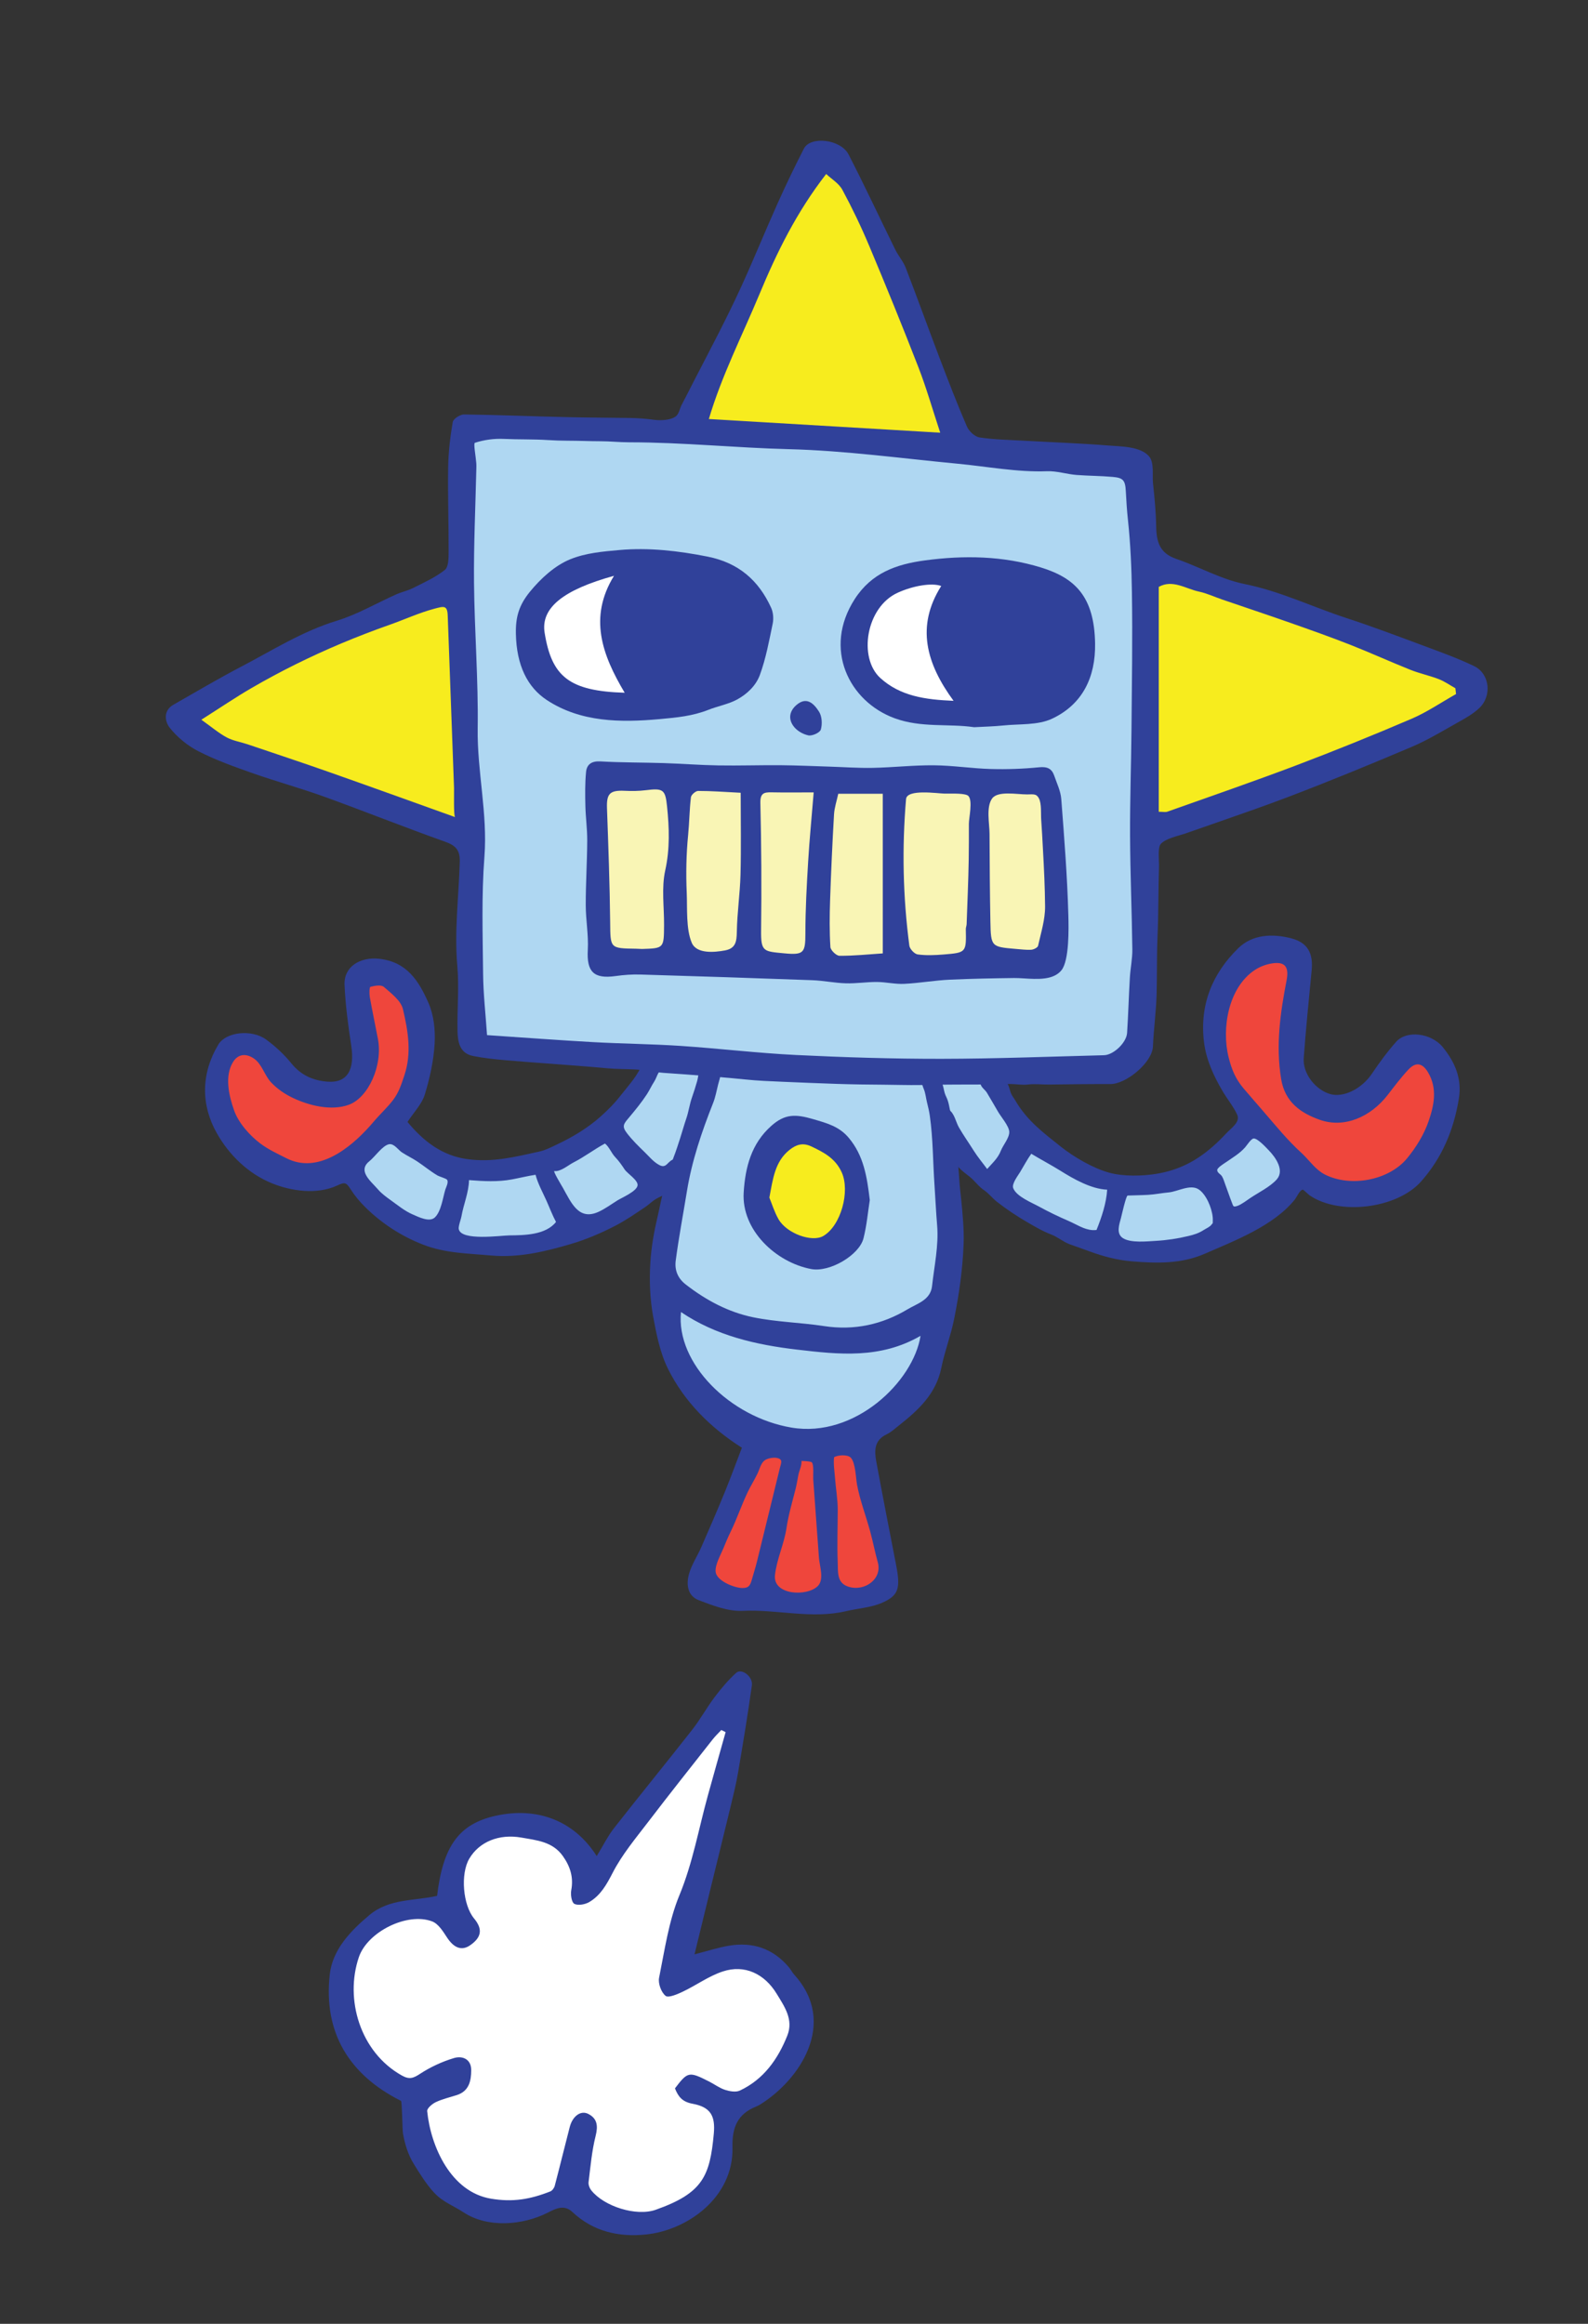
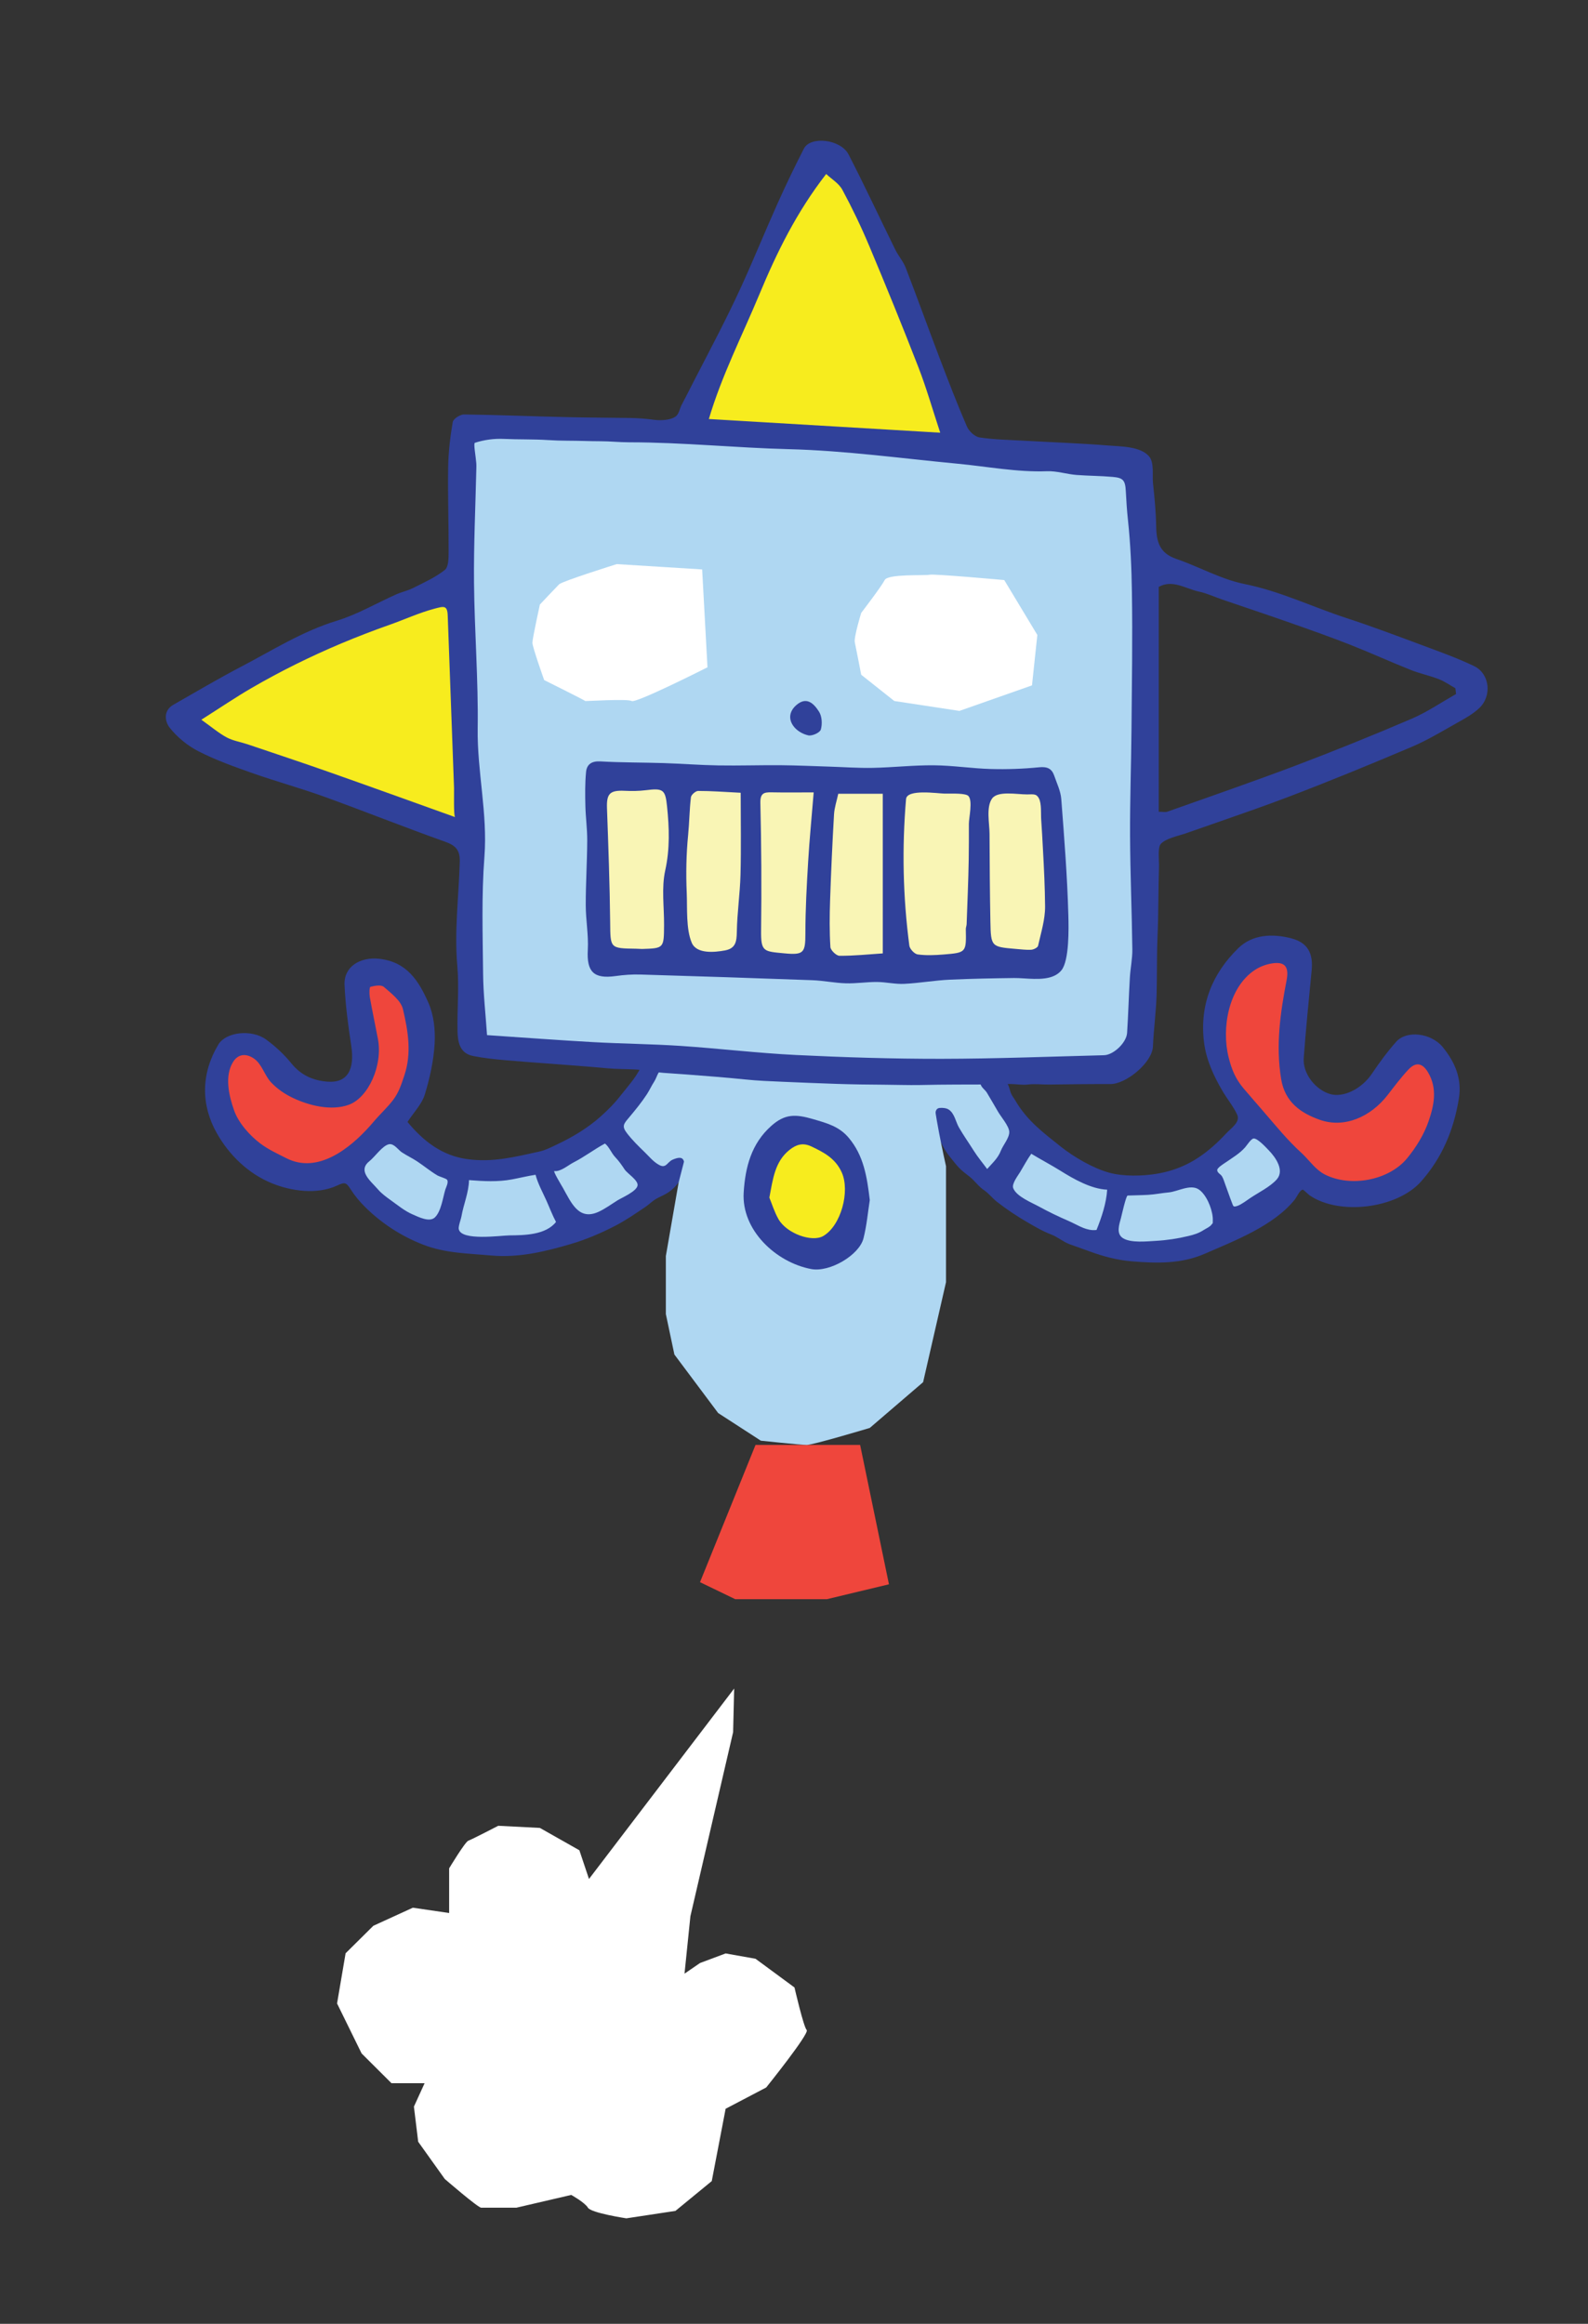
<svg xmlns="http://www.w3.org/2000/svg" width="149px" height="218px" viewBox="0 0 149 218" version="1.1" xml:space="preserve">
  <rect x="0" y="0" width="149" height="218" fill="#333333" stroke="none" />
  <defs />
  <g>
    <title>101-a</title>
    <desc>Created with Sketch.</desc>
    <g id="space" stroke="none" stroke-width="1" fill="none" fill-rule="evenodd">
      <g id="101-a" fill-rule="nonzero">
        <g id="robot" transform="translate(15, 13)">
          <g id="Group" transform="translate(71.514, 74.249)">
            <path d="M48.978,17.425 L47.276,21.357 L43.069,24.635 L39.564,24.635 L36.158,23.253 L28.646,14.545 L26.944,8.583 C26.944,8.583 29.046,5.715 29.147,5.053 C29.247,4.391 31.851,1.896 31.851,1.896 C31.851,1.896 34.155,1.597 34.355,1.896 C34.555,2.196 35.156,3.394 35.156,3.394 L35.557,6.288 L35.257,9.382 L35.357,11.835 L34.956,14.072 L36.158,15.859 C36.158,15.859 37.962,16.486 38.662,16.626 C39.363,16.767 42.268,15.859 42.268,15.859 L45.072,11.835 L47.276,11.835 L48.978,13.2 C48.978,13.198 49.54,16.128 48.978,17.425 Z" id="Shape" fill="#EF463C" />
            <path d="M30.749,17.425 L27.444,21.258 L23.838,23.053 L18.83,23.951 L12.22,20.36 L8.513,17.425 L6.91,13.873 L5.909,10.779 L2.904,9.382 L0.6,10.48 L0.6,13.406 L1.219,17.489 L3.907,20.859 L7.412,24.634 L13.221,28.343 C13.221,28.343 19.23,29.74 19.531,29.94 C19.831,30.14 25.24,29.94 25.24,29.94 L30.749,26.846 L35.056,23.053 L30.749,17.425 Z" id="Shape" fill="#AFD7F2" />
            <path d="M6.086,15.261 C6.438,15.849 6.783,16.441 7.126,17.034 C7.399,17.508 8.145,18.368 8.182,18.908 C8.22,19.474 7.605,20.168 7.405,20.681 C7.12,21.414 6.621,21.836 6.109,22.418 C5.701,21.86 5.233,21.307 4.855,20.705 C4.396,19.974 3.894,19.271 3.464,18.523 C3.16,17.996 3.055,17.217 2.517,16.849 C2.293,16.695 1.912,16.659 1.645,16.691 C1.247,16.738 1.26,17.122 1.22,17.489 C1.177,17.88 1.133,18.402 1.281,18.767 C1.653,19.684 1.987,20.51 2.621,21.283 C2.905,21.629 3.186,22.01 3.5,22.331 C3.801,22.641 4.129,22.87 4.459,23.133 C4.949,23.523 5.295,24.055 5.819,24.405 C6.257,24.699 6.597,25.155 7.025,25.49 C7.895,26.172 8.854,26.814 9.814,27.372 C10.555,27.803 11.311,28.254 12.111,28.557 C12.731,28.793 13.24,29.25 13.86,29.479 C14.455,29.698 15.081,29.908 15.688,30.133 C16.972,30.609 18.308,30.965 19.678,31.078 C22.022,31.272 24.33,31.325 26.516,30.371 C29.34,29.138 32.974,27.761 34.969,25.29 C35.15,25.066 35.458,24.342 35.746,24.358 C35.782,24.36 36.27,24.821 36.344,24.872 C39.12,26.805 44.559,26.137 46.819,23.592 C48.801,21.36 49.891,18.743 50.368,15.821 C50.678,13.933 49.998,12.39 48.866,10.992 C47.785,9.655 45.475,9.372 44.489,10.479 C43.651,11.419 42.903,12.448 42.197,13.493 C41.254,14.891 39.535,15.761 38.269,15.379 C36.885,14.961 35.71,13.448 35.814,12.015 C36.014,9.276 36.29,6.542 36.555,3.808 C36.714,2.189 36.203,1.187 34.651,0.779 C32.889,0.317 31.004,0.399 29.67,1.702 C27.239,4.078 26.032,7.002 26.455,10.506 C26.655,12.162 27.358,13.68 28.195,15.106 C28.625,15.837 29.207,16.542 29.564,17.307 C29.892,18.008 29.022,18.559 28.541,19.075 C28.135,19.51 27.739,19.902 27.29,20.297 C25.73,21.67 24.088,22.523 21.998,22.868 C20.655,23.09 18.887,23.123 17.575,22.766 C16.056,22.354 14.232,21.284 13.007,20.31 C11.35,18.99 9.843,17.866 8.755,15.994 C8.618,15.759 8.428,15.54 8.335,15.289 C8.23,15.004 8.186,14.72 8.039,14.446 C7.748,13.906 7.269,13.455 6.662,13.301 C6.231,13.193 5.538,13.258 5.457,13.773 C5.422,13.999 5.434,14.332 5.52,14.541 C5.634,14.824 5.931,15.002 6.086,15.261 Z M28.767,11.946 C28.085,9.241 28.73,5.369 31.259,3.724 C31.691,3.443 32.216,3.245 32.724,3.149 C34.018,2.906 34.459,3.406 34.206,4.711 C33.611,7.775 33.177,10.827 33.694,13.977 C34.053,16.165 35.564,17.18 37.323,17.802 C39.609,18.609 42.079,17.557 43.701,15.457 C44.324,14.65 44.939,13.83 45.636,13.088 C46.311,12.367 46.938,12.443 47.477,13.35 C48.389,14.889 48.03,16.483 47.522,17.954 C47.094,19.195 46.352,20.392 45.51,21.415 C43.795,23.497 40.186,24.156 37.787,22.928 C36.975,22.512 36.427,21.727 35.789,21.089 C35.725,21.025 35.659,20.961 35.593,20.901 C34.282,19.706 33.238,18.412 32.084,17.075 C31.442,16.331 30.808,15.609 30.175,14.864 C29.403,13.951 29.055,13.088 28.767,11.946 Z M28.48,21.806 C29.139,21.351 29.827,20.951 30.335,20.359 C30.477,20.192 30.867,19.592 31.097,19.557 C31.468,19.502 32.29,20.413 32.543,20.674 C33.17,21.322 34.034,22.545 33.282,23.393 C32.669,24.083 31.606,24.6 30.834,25.115 C30.506,25.333 29.954,25.756 29.594,25.876 C29.367,25.952 29.274,25.957 29.212,25.885 C29.159,25.823 29.128,25.703 29.055,25.521 C28.843,24.99 28.67,24.441 28.465,23.906 C28.363,23.641 28.283,23.323 28.13,23.083 C28.014,22.901 27.677,22.763 27.698,22.501 C27.714,22.289 28.311,21.921 28.48,21.806 Z M18.671,26.991 C18.718,26.815 19.14,24.911 19.29,24.906 C19.938,24.882 20.583,24.878 21.231,24.84 C21.872,24.803 22.505,24.668 23.145,24.612 C23.988,24.537 25.171,23.803 25.968,24.336 C26.645,24.787 27.188,26.038 27.272,26.932 C27.284,27.048 27.286,27.159 27.281,27.261 C27.264,27.597 27.335,27.404 27.155,27.642 C26.992,27.857 26.662,27.99 26.441,28.132 C25.955,28.446 25.533,28.573 24.993,28.703 C23.993,28.945 22.968,29.1 21.941,29.157 C21.102,29.203 19.599,29.375 18.853,28.905 C18.184,28.483 18.507,27.609 18.671,26.991 Z M9.204,22.701 C9.543,22.135 9.871,21.519 10.25,20.986 C11.14,21.526 12.094,22.025 12.986,22.581 C14.232,23.359 15.869,24.293 17.371,24.357 C17.295,25.612 16.849,26.957 16.371,28.136 C16.242,28.152 16.114,28.155 15.99,28.148 C15.195,28.098 14.487,27.611 13.775,27.302 C12.817,26.887 11.88,26.438 10.966,25.936 C10.281,25.56 8.856,25.001 8.553,24.207 C8.4,23.8 9.015,23.016 9.204,22.701 Z" id="Shape" fill="#30419A" />
          </g>
          <g id="Group" transform="translate(4.207, 76.644)">
            <path d="M14.423,1.896 L14.423,4.391 L14.423,8.284 L14.423,11.477 L13.121,12.874 L11.468,12.874 L8.113,11.277 L5.409,9.439 C5.409,9.439 4.608,8.282 3.906,8.382 C3.205,8.482 2.103,9.439 2.103,9.439 L0.901,11.376 L1.502,14.23 L1.703,16.267 L3.806,18.762 L7.662,20.059 L11.468,20.658 L14.423,18.263 L18.73,14.231 L20.132,10.803 L20.633,6.187 L19.03,3.193 L17.428,1.896 C17.428,1.896 16.226,0.699 14.423,1.896 Z" id="Shape" fill="#EF463C" />
            <path d="M13.922,20.658 L17.427,24.452 L22.525,26.548 L30.749,26.946 L36.759,24.951 L42.167,21.556 L45.019,19.362 L47.175,12.149 L49.29,8.854 L48.677,6.288 L45.572,5.49 C45.572,5.49 43.87,4.991 43.769,5.49 C43.669,5.989 43.068,7.785 43.068,7.785 L41.766,9.981 L40.764,12.149 L38.962,14.231 L36.758,16.767 L33.352,18.763 L29.195,20.06 L24.339,20.06 L18.63,17.311 L17.528,16.108 L13.922,20.658 Z" id="Shape" fill="#AFD7F2" />
            <path d="M43.222,19.689 C43.078,19.772 42.904,19.785 42.632,19.637 C42.091,19.344 41.694,18.839 41.258,18.419 C40.675,17.856 40.121,17.311 39.622,16.665 C39.106,15.998 39.32,15.779 39.815,15.191 C40.402,14.493 40.981,13.786 41.481,13.024 C41.737,12.634 41.928,12.203 42.18,11.815 C42.344,11.561 42.421,11.272 42.569,11.015 C42.676,10.83 42.835,10.727 42.903,10.518 C43.011,10.187 43.038,9.535 42.855,9.223 C42.678,8.921 42.236,8.851 41.911,8.905 C41.297,9.006 41.269,9.561 41.095,10.046 C40.664,11.248 39.824,12.099 39.049,13.099 C38.471,13.845 37.82,14.504 37.111,15.131 C35.923,16.181 34.544,17.01 33.117,17.689 C32.558,17.955 31.98,18.258 31.369,18.391 C29.084,18.889 27.038,19.425 24.632,19.095 C22.233,18.766 20.48,17.364 19.028,15.606 C19.636,14.677 20.375,13.934 20.647,13.048 C21.124,11.496 21.482,9.867 21.574,8.252 C21.646,6.984 21.498,5.578 20.992,4.432 C20.109,2.432 18.996,0.573 16.343,0.298 C14.611,0.119 13.044,1.007 13.121,2.759 C13.206,4.655 13.458,6.551 13.747,8.43 C14.099,10.715 13.384,11.958 11.547,11.829 C10.219,11.736 9.052,11.244 8.151,10.133 C7.466,9.288 6.645,8.517 5.764,7.877 C4.394,6.881 1.989,7.167 1.284,8.341 C-0.356,11.076 -0.364,14 1.135,16.659 C2.284,18.698 4.062,20.429 6.243,21.335 C8.097,22.105 10.528,22.446 12.408,21.58 C13.149,21.239 13.27,21.259 13.702,21.937 C14.079,22.531 14.535,23.074 15.034,23.571 C16.569,25.102 18.445,26.321 20.468,27.109 C22.576,27.931 24.671,27.936 26.886,28.136 C29.454,28.367 31.965,27.767 34.407,27.042 C35.829,26.62 37.219,26.024 38.537,25.34 C39.511,24.833 40.415,24.208 41.325,23.597 C41.62,23.399 41.876,23.15 42.161,22.949 C42.502,22.709 42.919,22.557 43.282,22.351 C44.016,21.937 44.646,21.208 44.915,20.407 C45.029,20.065 45.146,19.087 44.677,18.986 C44.439,18.934 44.122,19.053 43.916,19.141 C43.592,19.281 43.439,19.564 43.222,19.689 Z M7.674,19.015 C6.838,18.592 5.969,18.192 5.226,17.634 C4.242,16.896 3.177,15.71 2.761,14.532 C2.273,13.15 1.839,11.305 2.662,9.979 C3.132,9.221 3.874,9.16 4.595,9.643 C5.377,10.168 5.597,11.22 6.222,11.888 C6.803,12.508 7.521,12.997 8.29,13.36 C9.812,14.079 11.877,14.595 13.522,13.995 C15.365,13.323 16.717,10.295 16.257,7.845 C16.01,6.529 15.725,5.219 15.493,3.901 C15.436,3.575 15.448,2.962 15.551,2.933 C15.953,2.824 16.561,2.721 16.809,2.938 C17.505,3.544 18.413,4.228 18.602,5.03 C19.089,7.103 19.429,9.161 18.737,11.228 C18.458,12.06 18.226,12.822 17.683,13.539 C17.136,14.259 16.459,14.867 15.877,15.556 C15.756,15.7 15.629,15.845 15.498,15.992 C13.611,18.098 10.618,20.502 7.674,19.015 Z M22.581,21.942 C22.349,22.695 22.194,23.98 21.605,24.556 C21.096,25.054 20.063,24.521 19.507,24.281 C18.745,23.953 18.097,23.403 17.427,22.927 C17.027,22.642 16.586,22.316 16.267,21.944 C15.919,21.536 15.361,21.054 15.116,20.55 C14.913,20.131 14.927,19.699 15.46,19.283 C15.957,18.894 16.683,17.813 17.298,17.698 C17.766,17.611 18.162,18.235 18.496,18.456 C18.965,18.765 19.477,19.003 19.945,19.314 C20.584,19.738 21.184,20.242 21.848,20.632 C22.022,20.734 22.652,20.904 22.742,21.032 C22.904,21.265 22.647,21.731 22.581,21.942 Z M28.6,26.249 C27.791,26.256 24.031,26.803 23.837,25.646 C23.822,25.557 23.839,25.429 23.871,25.286 C23.934,25 24.057,24.66 24.091,24.463 C24.291,23.314 24.773,22.247 24.799,21.063 C26.133,21.17 27.511,21.247 28.835,20.996 C29.564,20.859 30.298,20.676 31.043,20.562 C31.252,21.374 31.71,22.206 32.052,22.964 C32.349,23.623 32.631,24.375 32.963,24.989 C31.992,26.217 29.989,26.236 28.6,26.249 Z M38.683,22.993 C38.107,23.357 37.564,23.76 36.947,24.041 C35.081,24.89 34.393,23.177 33.609,21.787 C33.579,21.736 33.303,21.278 33.08,20.871 C32.888,20.52 32.734,20.205 32.809,20.215 C33.399,20.29 34.094,19.667 34.618,19.399 C35.645,18.874 36.547,18.175 37.556,17.632 C37.954,17.944 38.154,18.523 38.51,18.899 C38.868,19.277 39.121,19.638 39.399,20.061 C39.654,20.449 40.695,21.078 40.614,21.57 C40.522,22.134 39.112,22.721 38.683,22.993 Z" id="Shape" fill="#30419A" />
          </g>
          <g id="Group" transform="translate(15.625, 143.708)">
            <path d="M38.261,1.697 L24.639,19.561 L23.737,16.867 L20.031,14.771 L16.125,14.571 C16.125,14.571 13.621,15.869 13.32,15.968 C13.02,16.068 11.517,18.563 11.517,18.563 L11.517,22.754 L8.112,22.256 L4.406,23.952 L1.802,26.532 L1.001,31.237 L3.304,35.928 L6.109,38.722 L9.214,38.722 L8.212,40.917 L8.613,44.211 L11.107,47.704 C11.107,47.704 14.222,50.398 14.523,50.398 C14.823,50.398 17.828,50.398 17.828,50.398 L22.974,49.201 C22.974,49.201 24.239,49.9 24.539,50.398 C24.84,50.897 28.145,51.396 28.145,51.396 L32.752,50.698 L36.158,47.903 L37.46,41.117 L41.266,39.121 C41.266,39.121 45.36,34.031 45.066,33.732 C44.771,33.433 43.921,29.74 43.921,29.74 L40.265,27.046 L37.46,26.546 L35.056,27.445 L33.602,28.443 L34.155,23.054 L38.162,5.789 L38.261,1.697 Z" id="Shape" fill="#FFFFFF" />
-             <path d="M43.401,27.849 C41.913,26.08 39.998,25.438 37.748,25.824 C36.766,25.992 35.808,26.305 34.541,26.629 C35.096,24.347 35.597,22.285 36.102,20.224 C36.709,17.741 37.325,15.259 37.924,12.774 C38.18,11.709 38.446,10.642 38.63,9.563 C39.091,6.845 39.544,4.124 39.923,1.395 C40.037,0.571 38.959,-0.235 38.455,0.22 C37.707,0.895 37.044,1.682 36.436,2.489 C35.684,3.484 35.082,4.593 34.314,5.573 C31.894,8.66 29.409,11.697 26.992,14.786 C26.402,15.539 25.974,16.418 25.365,17.413 C23.241,14.076 19.769,12.765 15.865,13.636 C12.455,14.398 10.941,16.461 10.386,21.144 C8.258,21.632 5.913,21.379 4.048,22.936 C2.24,24.446 0.577,26.199 0.317,28.512 C-0.294,33.966 2.132,37.937 6.998,40.375 C7.104,40.429 7.126,43.109 7.185,43.438 C7.362,44.423 7.662,45.425 8.193,46.282 C8.769,47.213 9.347,48.161 10.092,48.971 C10.919,49.872 11.894,50.194 12.861,50.83 C15.144,52.332 18.427,52.05 20.778,50.861 C21.417,50.538 22.272,50.041 23.069,50.791 C25.03,52.636 27.423,53.18 30.016,52.909 C33.859,52.506 38.219,49.445 38.103,44.726 C38.056,42.859 38.581,41.61 40.319,40.912 C40.433,40.866 40.545,40.811 40.65,40.748 C44.408,38.445 48.005,33.074 43.904,28.546 C43.712,28.336 43.585,28.068 43.401,27.849 Z M43.245,34.26 C42.362,36.468 41.029,38.361 38.795,39.41 C38.422,39.585 37.845,39.484 37.416,39.347 C36.888,39.177 36.423,38.823 35.921,38.568 C34.013,37.6 33.91,37.623 32.706,39.204 C33.01,39.964 33.368,40.463 34.358,40.647 C36.029,40.957 36.504,41.76 36.351,43.445 C35.986,47.451 35.309,49.028 30.914,50.588 C29.073,51.242 26.066,50.285 24.861,48.779 C24.697,48.575 24.57,48.248 24.6,48 C24.779,46.548 24.906,45.076 25.262,43.664 C25.499,42.724 25.419,42.03 24.569,41.599 C23.861,41.239 23.097,41.811 22.832,42.832 C22.355,44.666 21.91,46.51 21.427,48.343 C21.373,48.546 21.194,48.8 21.011,48.872 C19.101,49.621 17.498,49.893 15.453,49.555 C11.684,48.931 9.791,44.668 9.457,41.34 C9.431,41.08 9.924,40.658 10.265,40.497 C10.885,40.203 11.572,40.047 12.231,39.836 C13.388,39.467 13.584,38.499 13.589,37.504 C13.595,36.455 12.766,36.124 11.972,36.361 C10.865,36.692 9.773,37.198 8.806,37.828 C8.185,38.234 7.812,38.403 7.103,38.01 C3.15,35.82 1.709,30.823 3.047,26.894 C3.862,24.499 7.611,22.655 9.927,23.543 C10.499,23.762 10.939,24.466 11.307,25.033 C11.96,26.036 12.694,26.333 13.495,25.775 C14.568,25.027 14.678,24.256 13.856,23.265 C12.806,22.001 12.569,19.094 13.399,17.67 C14.33,16.071 16.206,15.309 18.285,15.676 C19.729,15.932 21.22,16.048 22.185,17.407 C22.88,18.386 23.203,19.403 22.974,20.619 C22.895,21.034 23.011,21.769 23.269,21.896 C23.629,22.074 24.283,21.952 24.671,21.722 C25.735,21.092 26.294,20.083 26.87,18.964 C27.756,17.246 29.04,15.72 30.225,14.167 C32.205,11.573 34.237,9.019 36.255,6.454 C36.498,6.146 36.787,5.874 37.055,5.586 C37.189,5.652 37.324,5.719 37.459,5.785 C36.903,7.765 36.342,9.743 35.794,11.725 C34.93,14.852 34.38,18.041 33.121,21.09 C32.118,23.521 31.743,26.22 31.217,28.825 C31.109,29.357 31.413,30.192 31.824,30.524 C32.09,30.739 32.933,30.374 33.45,30.128 C34.712,29.528 35.877,28.67 37.189,28.238 C39.267,27.552 41.119,28.479 42.24,30.314 C42.996,31.551 43.846,32.755 43.245,34.26 Z" id="Shape" fill="#30419A" />
          </g>
          <g id="Group" transform="translate(45.673, 80.836)">
            <polygon id="Shape" fill="#EF463C" points="20.032 41.715 10.216 41.715 5.008 54.589 8.313 56.186 16.91 56.186 22.736 54.789" />
            <path d="M5.709,6.612 L3.005,17.078 L1.803,23.993 L1.803,29.441 L2.604,33.233 L6.71,38.722 L10.717,41.317 C10.717,41.317 14.424,41.713 15.024,41.714 C15.624,41.716 20.939,40.119 20.939,40.119 L25.941,35.828 L28.09,26.447 L28.09,15.569 C28.09,15.569 26.697,9.382 27.02,8.882 C27.343,8.383 26.442,5.247 26.442,5.247 L23.537,1.597 L19.521,0.1 L14.323,0.1 L9.096,0.1 L5.709,6.612 Z" id="Shape" fill="#AFD7F2" />
            <polygon id="Shape" fill="#F7EC1E" points="15.032 11.916 12.52 13.119 10.216 15.17 10.216 18.564 12.624 22.755 15.674 23.994 18.201 22.755 19.521 18.963 19.521 15.47 18.201 13.119" />
            <path d="M15.441,25.215 C17.18,25.542 19.95,23.908 20.348,22.329 C20.656,21.11 20.764,19.841 20.938,18.746 C20.677,16.541 20.362,14.571 18.965,12.906 C18.059,11.827 16.906,11.527 15.625,11.152 C13.956,10.663 12.968,10.659 11.71,11.772 C9.816,13.447 9.253,15.677 9.106,18.028 C8.885,21.547 12.118,24.588 15.441,25.215 Z M13.416,14.028 C14.037,13.536 14.658,13.339 15.438,13.705 C16.625,14.264 17.717,14.835 18.308,16.152 C19.102,17.918 18.237,21.147 16.573,22.116 C15.514,22.733 13.141,21.882 12.371,20.534 C11.98,19.848 11.747,19.073 11.515,18.513 C11.856,16.719 12.039,15.122 13.416,14.028 Z" id="Shape" fill="#30419A" />
-             <path d="M28.125,9.089 C28.066,8.967 28.011,8.843 27.971,8.712 C27.866,8.369 27.848,8.03 27.68,7.693 C27.433,7.196 27.434,6.323 26.835,6.067 C26.671,5.997 26.193,6.023 26.035,6.111 C25.861,6.209 25.788,6.42 25.766,6.598 C25.686,7.243 25.775,7.77 26.016,8.356 C26.164,8.715 26.204,9.158 26.297,9.539 C26.401,9.965 26.507,10.391 26.569,10.827 C26.874,12.968 26.861,15.15 27.008,17.31 C27.094,18.582 27.15,19.855 27.257,21.125 C27.415,22.996 26.989,24.921 26.78,26.816 C26.635,28.13 25.368,28.458 24.503,28.979 C22.108,30.418 19.482,31 16.648,30.566 C14.441,30.228 12.179,30.187 9.999,29.74 C7.66,29.26 5.56,28.134 3.657,26.653 C2.88,26.048 2.618,25.261 2.73,24.418 C3.016,22.241 3.428,20.081 3.781,17.913 C4.246,15.052 5.17,12.33 6.236,9.643 C6.46,9.081 6.558,8.493 6.706,7.909 C6.8,7.54 6.925,7.208 6.965,6.82 C7.008,6.393 7.11,5.506 6.584,5.303 C6.035,5.091 5.376,5.532 5.129,5.994 C4.867,6.486 4.886,7.07 4.736,7.596 C4.59,8.108 4.432,8.612 4.254,9.117 C4.028,9.761 3.944,10.444 3.723,11.089 C3.518,11.688 3.351,12.295 3.158,12.899 C2.963,13.51 2.764,14.13 2.532,14.727 C2.141,15.733 1.88,16.786 1.591,17.822 C1.367,18.623 1.228,19.445 1.037,20.254 C0.697,21.696 0.439,23.128 0.349,24.604 C0.243,26.313 0.308,28.035 0.621,29.721 C0.928,31.375 1.268,33.097 2.008,34.583 C3.553,37.681 5.975,40.087 8.937,41.978 C8.393,43.395 7.895,44.768 7.342,46.118 C6.633,47.847 5.892,49.563 5.142,51.274 C4.775,52.115 4.245,52.9 3.99,53.768 C3.701,54.75 3.805,55.866 4.892,56.281 C6.206,56.783 7.644,57.343 9,57.279 C12.247,57.126 15.483,58.07 18.719,57.308 C19.842,57.043 21.045,56.979 22.082,56.527 C23.684,55.829 23.831,55.14 23.389,52.879 C22.764,49.682 22.142,46.485 21.549,43.284 C21.36,42.265 21.342,41.28 22.516,40.722 C22.951,40.515 23.32,40.165 23.705,39.862 C25.518,38.432 27.161,36.904 27.651,34.479 C27.964,32.939 28.54,31.451 28.85,29.91 C29.319,27.59 29.653,25.236 29.74,22.869 C29.791,21.47 29.649,20.077 29.515,18.686 C29.457,18.088 29.378,17.526 29.344,16.923 C29.297,16.088 29.193,15.244 29.175,14.411 C29.159,13.679 28.975,12.942 28.874,12.216 C28.796,11.651 28.654,11.121 28.522,10.57 C28.4,10.066 28.358,9.57 28.125,9.089 Z M10.356,52.641 C10.213,53.222 10.018,53.834 9.852,54.415 C9.704,54.931 9.541,55.147 8.966,55.138 C8.279,55.126 6.721,54.543 6.496,53.735 C6.483,53.688 6.474,53.64 6.471,53.592 C6.422,52.935 6.945,52.034 7.188,51.443 C7.412,50.894 7.642,50.344 7.903,49.811 C8.487,48.616 8.904,47.351 9.477,46.153 C9.763,45.556 10.116,44.993 10.405,44.397 C10.593,44.01 10.71,43.433 11.073,43.162 C11.337,42.966 11.878,42.874 12.196,42.931 C12.831,43.047 12.62,43.397 12.5,43.885 C12.265,44.843 12.032,45.799 11.798,46.756 C11.319,48.718 10.838,50.68 10.356,52.641 Z M16.073,54.94 C15.083,55.964 11.828,55.826 12.042,53.92 C12.213,52.4 12.9,51.013 13.122,49.514 C13.304,48.285 13.675,47.032 13.972,45.855 C14.079,45.43 14.148,45.005 14.227,44.575 C14.304,44.151 14.568,43.65 14.531,43.218 C14.53,43.214 15.408,43.233 15.507,43.355 C15.71,43.614 15.608,44.613 15.632,44.944 C15.709,45.998 15.785,47.052 15.862,48.106 C15.965,49.509 16.067,50.912 16.169,52.313 C16.224,53.061 16.674,54.319 16.073,54.94 Z M21.688,52.719 C21.906,53.495 21.613,54.173 21.083,54.609 C20.523,55.071 19.697,55.261 18.928,55.013 C17.829,54.658 17.963,53.654 17.928,52.703 C17.866,51.076 17.927,49.43 17.931,47.802 C17.933,46.808 17.747,45.8 17.675,44.809 C17.632,44.206 17.51,43.466 17.588,42.871 C17.943,42.645 18.862,42.6 19.153,42.908 C19.605,43.389 19.625,44.818 19.742,45.446 C20.02,46.939 20.59,48.4 20.985,49.867 C21.242,50.816 21.427,51.79 21.688,52.719 Z M13.593,40.088 C7.793,39.111 2.742,34.031 3.221,29.247 C6.502,31.468 10.266,32.325 14.138,32.776 C18.019,33.229 21.927,33.667 25.701,31.479 C25.02,35.785 19.529,41.088 13.593,40.088 Z" id="Shape" fill="#30419A" />
          </g>
          <g id="Group">
            <polygon id="Shape" fill="#AFD7F2" points="90.245 30.239 28.947 27.145 28.546 30.239 29.147 72.353 28.546 84.629 54.769 87.024 90.245 87.024 92.248 84.03 92.248 32.135" />
            <path d="M79.227,41.416 C79.227,41.416 72.617,40.817 72.216,40.917 C71.815,41.017 68.309,40.817 68.009,41.416 C67.709,42.015 65.805,44.498 65.805,44.498 C65.805,44.498 65.104,46.793 65.204,47.248 C65.305,47.703 65.805,50.298 65.805,50.298 L68.91,52.762 L75.02,53.691 L81.831,51.296 L82.332,46.566 L79.227,41.416 Z" id="Shape" fill="#FFFFFF" />
            <path d="M50.882,40.419 L42.869,39.92 C42.869,39.92 37.761,41.517 37.46,41.816 C37.16,42.115 35.657,43.712 35.657,43.712 C35.657,43.712 34.956,46.894 34.956,47.299 C34.956,47.704 36.058,50.798 36.058,50.798 C36.058,50.798 39.952,52.733 39.908,52.763 C39.864,52.794 43.871,52.533 44.271,52.763 C44.671,52.994 51.382,49.6 51.382,49.6 L50.882,40.419 Z" id="Shape" fill="#FFFFFF" />
            <polygon id="Shape" fill="#F9F5B5" points="82.933 60.078 40.966 60.078 41.767 76.92 82.933 77.643 83.734 62.074" />
            <polygon id="Shape" fill="#F7EC1E" points="26.732 42.015 2.404 53.691 3.405 55.998 28.947 65.367 28.045 42.514" />
            <polygon id="Shape" fill="#F7EC1E" points="48.678 27.644 75.813 29.511 71.114 17.665 63.874 2.296 62.35 1.697 58.694 7.086" />
-             <polygon id="Shape" fill="#F7EC1E" points="92.248 39.919 92.448 65.767 100.16 62.673 123.097 51.995 122.396 50.098" />
            <g fill="#30419A" id="Shape">
              <path d="M96.223,65.19 C97.309,64.808 98.397,64.432 99.484,64.054 C101.62,63.312 103.754,62.566 105.866,61.763 C109.764,60.282 113.622,58.692 117.462,57.064 C118.921,56.446 120.292,55.613 121.679,54.834 C122.418,54.421 123.188,54.003 123.795,53.431 C125.016,52.28 124.778,50.189 123.308,49.485 C121.713,48.719 120.032,48.123 118.37,47.503 C116.037,46.634 113.705,45.755 111.34,44.983 C108.147,43.941 105.124,42.46 101.776,41.789 C99.575,41.348 97.529,40.173 95.377,39.434 C93.822,38.899 93.508,37.877 93.481,36.353 C93.458,35.01 93.33,33.673 93.185,32.339 C93.103,31.582 93.319,30.405 92.816,29.813 C92.013,28.866 90.151,28.887 89.023,28.796 C86.367,28.584 83.702,28.492 81.041,28.342 C79.657,28.264 78.263,28.245 76.899,28.033 C76.454,27.963 75.911,27.445 75.719,27 C74.808,24.892 73.983,22.745 73.165,20.598 C72.09,17.776 71.069,14.933 69.981,12.116 C69.749,11.517 69.293,11.008 69.006,10.425 C67.54,7.451 66.142,4.441 64.622,1.493 C63.881,0.056 61.049,-0.265 60.427,0.945 C59.558,2.637 58.736,4.354 57.957,6.089 C56.809,8.648 55.754,11.248 54.591,13.8 C53.189,16.876 51.607,19.84 50.067,22.826 C49.692,23.552 49.335,24.28 48.95,24.997 C48.782,25.308 48.719,25.808 48.427,26.045 C47.951,26.432 46.968,26.46 46.387,26.383 C45.6,26.279 44.85,26.219 44.043,26.209 C42.127,26.185 40.21,26.175 38.295,26.134 C35.042,26.064 31.791,25.921 28.538,25.881 C28.172,25.877 27.531,26.292 27.48,26.591 C27.241,27.991 27.072,29.418 27.049,30.838 C27.007,33.476 27.103,36.116 27.093,38.755 C27.091,39.341 27.094,40.18 26.741,40.463 C25.86,41.167 24.787,41.641 23.766,42.159 C23.264,42.413 22.694,42.529 22.177,42.759 C20.314,43.588 18.526,44.646 16.592,45.236 C13.361,46.221 10.559,48.011 7.621,49.546 C5.468,50.671 3.374,51.911 1.264,53.116 C0.281,53.677 0.486,54.717 0.921,55.266 C1.63,56.161 2.599,56.957 3.62,57.478 C5.235,58.303 6.964,58.922 8.68,59.526 C10.916,60.313 13.21,60.94 15.439,61.746 C19.223,63.114 22.961,64.611 26.752,65.958 C27.76,66.316 28.17,66.745 28.139,67.849 C28.047,71.105 27.619,74.346 27.91,77.622 C28.089,79.641 27.884,81.692 27.928,83.728 C27.95,84.745 28.126,85.81 29.382,86.062 C30.407,86.268 31.457,86.377 32.501,86.466 C35.018,86.679 37.539,86.849 40.057,87.05 C40.716,87.103 41.374,87.161 42.033,87.221 C42.883,87.297 43.744,87.287 44.595,87.328 C45.489,87.371 46.367,87.575 47.258,87.646 C47.939,87.701 48.621,87.736 49.303,87.789 C51.185,87.934 53.064,88.073 54.939,88.267 C56.101,88.387 57.256,88.431 58.42,88.481 C60.121,88.555 61.823,88.624 63.526,88.681 C65.001,88.73 66.477,88.749 67.953,88.758 C69.074,88.764 70.195,88.807 71.324,88.787 C72.467,88.766 73.611,88.743 74.754,88.744 C76.046,88.745 77.353,88.749 78.646,88.7 C79.034,88.685 79.424,88.696 79.813,88.694 C80.372,88.692 80.888,88.807 81.447,88.74 C82.107,88.66 82.797,88.752 83.463,88.742 C85.366,88.715 87.27,88.693 89.174,88.699 C90.685,88.704 93.112,86.672 93.178,85.175 C93.252,83.516 93.481,81.874 93.525,80.211 C93.571,78.427 93.534,76.64 93.609,74.856 C93.703,72.654 93.682,70.466 93.748,68.259 C93.763,67.748 93.609,66.516 93.911,66.175 C94.386,65.641 95.588,65.413 96.223,65.19 Z M15.873,59.426 C13.329,58.531 10.767,57.681 8.211,56.818 C7.565,56.6 6.862,56.494 6.272,56.178 C5.53,55.78 4.877,55.218 3.892,54.518 C5.685,53.381 7.095,52.422 8.566,51.566 C11.294,49.979 14.129,48.578 17.039,47.354 C18.529,46.728 20.039,46.147 21.564,45.61 C22.99,45.108 24.287,44.499 25.74,44.109 C26.63,43.871 26.973,43.751 27.009,44.744 C27.041,45.617 27.073,46.489 27.105,47.361 C27.17,49.134 27.235,50.907 27.3,52.68 C27.367,54.501 27.433,56.322 27.5,58.142 C27.534,59.073 27.569,60.005 27.602,60.936 C27.612,61.209 27.551,63.6 27.702,63.654 C23.563,62.172 19.724,60.781 15.873,59.426 Z M56.255,14.605 C57.879,10.701 59.727,6.919 62.519,3.323 C63.017,3.793 63.71,4.199 64.036,4.802 C64.967,6.527 65.816,8.303 66.575,10.11 C68.157,13.877 69.701,17.659 71.178,21.468 C71.922,23.386 72.487,25.372 73.219,27.593 C65.915,27.16 58.883,26.744 51.511,26.308 C52.722,22.223 54.645,18.474 56.255,14.605 Z M91.013,78.725 C90.911,80.448 90.864,82.174 90.754,83.896 C90.695,84.815 89.486,85.969 88.583,85.991 C83.492,86.121 78.402,86.323 73.311,86.329 C68.776,86.334 64.237,86.192 59.707,85.971 C56.084,85.794 52.475,85.358 48.855,85.117 C46.124,84.936 43.383,84.915 40.651,84.763 C37.445,84.585 34.243,84.343 30.698,84.106 C30.563,82.113 30.347,80.238 30.329,78.361 C30.294,74.697 30.172,71.016 30.453,67.37 C30.764,63.315 29.763,59.377 29.821,55.348 C29.887,50.791 29.52,46.229 29.477,41.668 C29.442,38.098 29.614,34.525 29.694,30.954 C29.698,30.79 29.703,30.626 29.691,30.464 C29.641,29.793 29.409,28.589 29.559,28.54 C30.419,28.258 31.375,28.13 32.288,28.175 C33.641,28.239 35.017,28.195 36.373,28.281 C37.015,28.321 37.645,28.343 38.289,28.343 C39.307,28.343 40.315,28.393 41.331,28.393 C42.241,28.393 43.121,28.493 44.034,28.493 C49.025,28.493 54.01,29.011 59.009,29.137 C64.293,29.27 69.564,30 74.837,30.5 C77.622,30.763 80.453,31.313 83.244,31.206 C84.156,31.172 85.109,31.489 86.028,31.558 C87.154,31.642 88.285,31.64 89.41,31.74 C90.381,31.826 90.581,32.049 90.633,33.083 C90.68,33.999 90.738,34.89 90.836,35.807 C91.076,38.049 91.171,40.304 91.206,42.557 C91.273,46.852 91.203,51.151 91.166,55.447 C91.138,58.765 91.016,62.082 91.032,65.399 C91.049,68.949 91.201,72.499 91.246,76.05 C91.258,76.94 91.064,77.831 91.013,78.725 Z M93.725,42.055 C95.032,41.329 96.247,42.236 97.505,42.501 C98.244,42.657 98.945,42.993 99.666,43.239 C101.809,43.973 103.959,44.687 106.095,45.438 C107.971,46.098 109.847,46.762 111.698,47.49 C113.591,48.234 115.444,49.081 117.334,49.835 C118.203,50.182 119.132,50.375 120.004,50.713 C120.55,50.924 121.041,51.275 121.556,51.564 C121.577,51.745 121.598,51.927 121.619,52.109 C120.231,52.891 118.901,53.805 117.446,54.429 C113.858,55.967 110.236,57.43 106.586,58.813 C102.593,60.325 98.554,61.714 94.53,63.145 C94.351,63.208 94.129,63.153 93.724,63.153 C93.725,56.141 93.725,49.146 93.725,42.055 Z" />
              <path d="M84.577,61.953 C84.519,61.21 84.163,60.486 83.915,59.763 C83.683,59.09 83.248,58.905 82.494,58.98 C80.995,59.129 79.477,59.183 77.97,59.141 C76.187,59.092 74.408,58.808 72.626,58.793 C70.717,58.777 68.807,58.995 66.897,59.034 C65.546,59.062 64.192,58.96 62.839,58.918 C61.306,58.871 59.774,58.799 58.242,58.786 C56.297,58.77 54.35,58.837 52.406,58.805 C50.703,58.777 49.001,58.643 47.297,58.587 C45.312,58.523 43.323,58.544 41.34,58.429 C40.51,58.381 40.058,58.703 39.988,59.428 C39.888,60.472 39.9,61.532 39.925,62.584 C39.95,63.677 40.105,64.768 40.099,65.86 C40.088,67.878 39.957,69.895 39.96,71.913 C39.962,73.316 40.23,74.726 40.152,76.122 C40.039,78.165 40.706,78.853 42.763,78.564 C43.529,78.456 44.314,78.399 45.087,78.422 C50.466,78.581 55.844,78.756 61.222,78.954 C62.273,78.993 63.317,79.216 64.367,79.245 C65.337,79.274 66.311,79.114 67.283,79.12 C68.136,79.126 68.993,79.338 69.84,79.296 C71.279,79.227 72.707,78.968 74.146,78.903 C76.135,78.814 78.163,78.774 80.143,78.749 C81.21,78.735 82.832,79.051 83.925,78.537 C84.18,78.417 84.406,78.253 84.589,78.029 C85.341,77.111 85.273,74.037 85.242,72.885 C85.144,69.238 84.858,65.593 84.577,61.953 Z M47.416,68.661 C47.056,70.293 47.318,72.062 47.308,73.77 C47.294,75.961 47.296,75.961 45.24,76.024 C45.022,76.014 44.859,76.003 44.696,76.001 C42.209,75.967 42.278,75.966 42.251,73.516 C42.213,69.951 42.081,66.387 41.953,62.823 C41.904,61.45 42.218,61.119 43.626,61.187 C44.272,61.218 44.928,61.213 45.569,61.133 C47.222,60.925 47.426,61.062 47.587,62.633 C47.794,64.649 47.867,66.619 47.416,68.661 Z M54.48,69.083 C54.431,70.864 54.164,72.639 54.136,74.417 C54.121,75.359 54.013,75.977 53.016,76.162 C52.035,76.343 50.358,76.507 49.906,75.442 C49.354,74.14 49.496,72.174 49.436,70.782 C49.356,68.96 49.389,67.131 49.568,65.315 C49.683,64.143 49.689,62.96 49.829,61.792 C49.856,61.561 50.268,61.199 50.504,61.199 C51.722,61.196 52.941,61.292 54.498,61.37 C54.497,63.982 54.549,66.535 54.48,69.083 Z M60.828,67.817 C60.694,70.055 60.569,72.299 60.569,74.54 C60.569,76.373 60.431,76.609 58.606,76.435 C56.642,76.247 56.388,76.305 56.413,74.262 C56.463,70.286 56.438,66.309 56.345,62.334 C56.323,61.411 56.676,61.313 57.398,61.329 C58.609,61.354 59.82,61.336 61.347,61.336 C61.16,63.634 60.953,65.723 60.828,67.817 Z M67.829,76.439 C66.495,76.527 65.133,76.671 63.771,76.664 C63.471,76.663 62.933,76.144 62.915,75.838 C62.825,74.387 62.837,72.927 62.886,71.471 C62.977,68.779 63.1,66.087 63.255,63.397 C63.293,62.759 63.51,62.132 63.652,61.465 C65.028,61.465 66.374,61.465 67.828,61.465 C67.829,66.51 67.829,71.421 67.829,76.439 Z M75.909,64.279 C75.912,65.387 75.912,66.496 75.894,67.603 C75.86,69.634 75.769,71.664 75.698,73.694 C75.692,73.853 75.618,74.011 75.621,74.168 C75.666,76.352 75.67,76.37 73.527,76.543 C72.722,76.607 71.897,76.646 71.103,76.535 C70.8,76.493 70.364,76.026 70.322,75.71 C69.721,71.142 69.623,66.554 70.013,61.963 C70.095,60.998 72.95,61.436 73.633,61.45 C74.035,61.459 75.278,61.393 75.735,61.59 C75.788,61.612 75.831,61.639 75.86,61.669 C76.288,62.113 75.907,63.733 75.909,64.279 Z M82.402,75.725 C82.365,75.894 81.987,76.082 81.757,76.097 C81.274,76.129 80.785,76.052 80.298,76.019 C78.017,75.822 77.972,75.823 77.927,73.435 C77.874,70.692 77.859,67.95 77.847,65.208 C77.844,64.275 77.511,62.715 78.084,61.914 C78.621,61.163 80.4,61.526 81.359,61.525 C81.952,61.524 82.241,61.431 82.482,61.899 C82.744,62.409 82.652,63.344 82.695,63.914 C82.764,64.834 82.807,65.758 82.858,66.679 C82.959,68.461 83.043,70.245 83.059,72.029 C83.07,73.261 82.673,74.501 82.402,75.725 Z" />
-               <path d="M46.909,54.459 C48.507,54.313 49.978,54.179 51.487,53.582 C52.334,53.247 53.371,53.054 54.157,52.624 C55.097,52.111 55.924,51.335 56.298,50.315 C56.864,48.774 57.162,47.13 57.499,45.515 C57.599,45.041 57.554,44.45 57.354,44.013 C56.174,41.433 54.294,39.792 51.379,39.214 C48.667,38.677 45.886,38.353 43.121,38.599 C41.576,38.736 39.978,38.872 38.525,39.457 C37.047,40.054 35.716,41.296 34.727,42.506 C33.701,43.762 33.374,44.863 33.405,46.444 C33.462,49.431 34.499,51.484 36.313,52.676 C39.488,54.762 43.236,54.795 46.909,54.459 Z M36.102,46.361 C35.727,44.035 37.826,42.338 42.61,41.018 C40.209,44.925 41.496,48.436 43.614,51.988 C38.407,51.827 36.766,50.49 36.102,46.361 Z" />
-               <path d="M82.674,40.237 C79.121,39.143 75.459,39.077 71.782,39.572 C69.109,39.932 66.788,40.733 65.194,43.208 C62.208,47.845 64.643,52.803 68.942,54.38 C71.45,55.3 74.023,54.867 76.401,55.22 C77.406,55.164 78.257,55.15 79.101,55.061 C80.652,54.898 82.37,55.052 83.711,54.423 C86.578,53.078 87.803,50.52 87.751,47.361 C87.678,42.987 85.892,41.228 82.674,40.237 Z M67.598,50.604 C65.514,48.708 66.248,43.953 69.236,42.601 C70.665,41.954 72.416,41.646 73.314,41.972 C70.921,45.758 71.91,49.253 74.471,52.745 C71.814,52.636 69.469,52.307 67.598,50.604 Z" />
              <path d="M60.838,55.986 C61.192,56.067 61.931,55.732 62.016,55.442 C62.166,54.932 62.127,54.202 61.85,53.764 C61.304,52.903 60.627,52.352 59.716,53.149 C59.559,53.286 59.437,53.429 59.347,53.574 C58.715,54.588 59.636,55.709 60.838,55.986 Z" />
            </g>
          </g>
        </g>
      </g>
    </g>
  </g>
</svg>